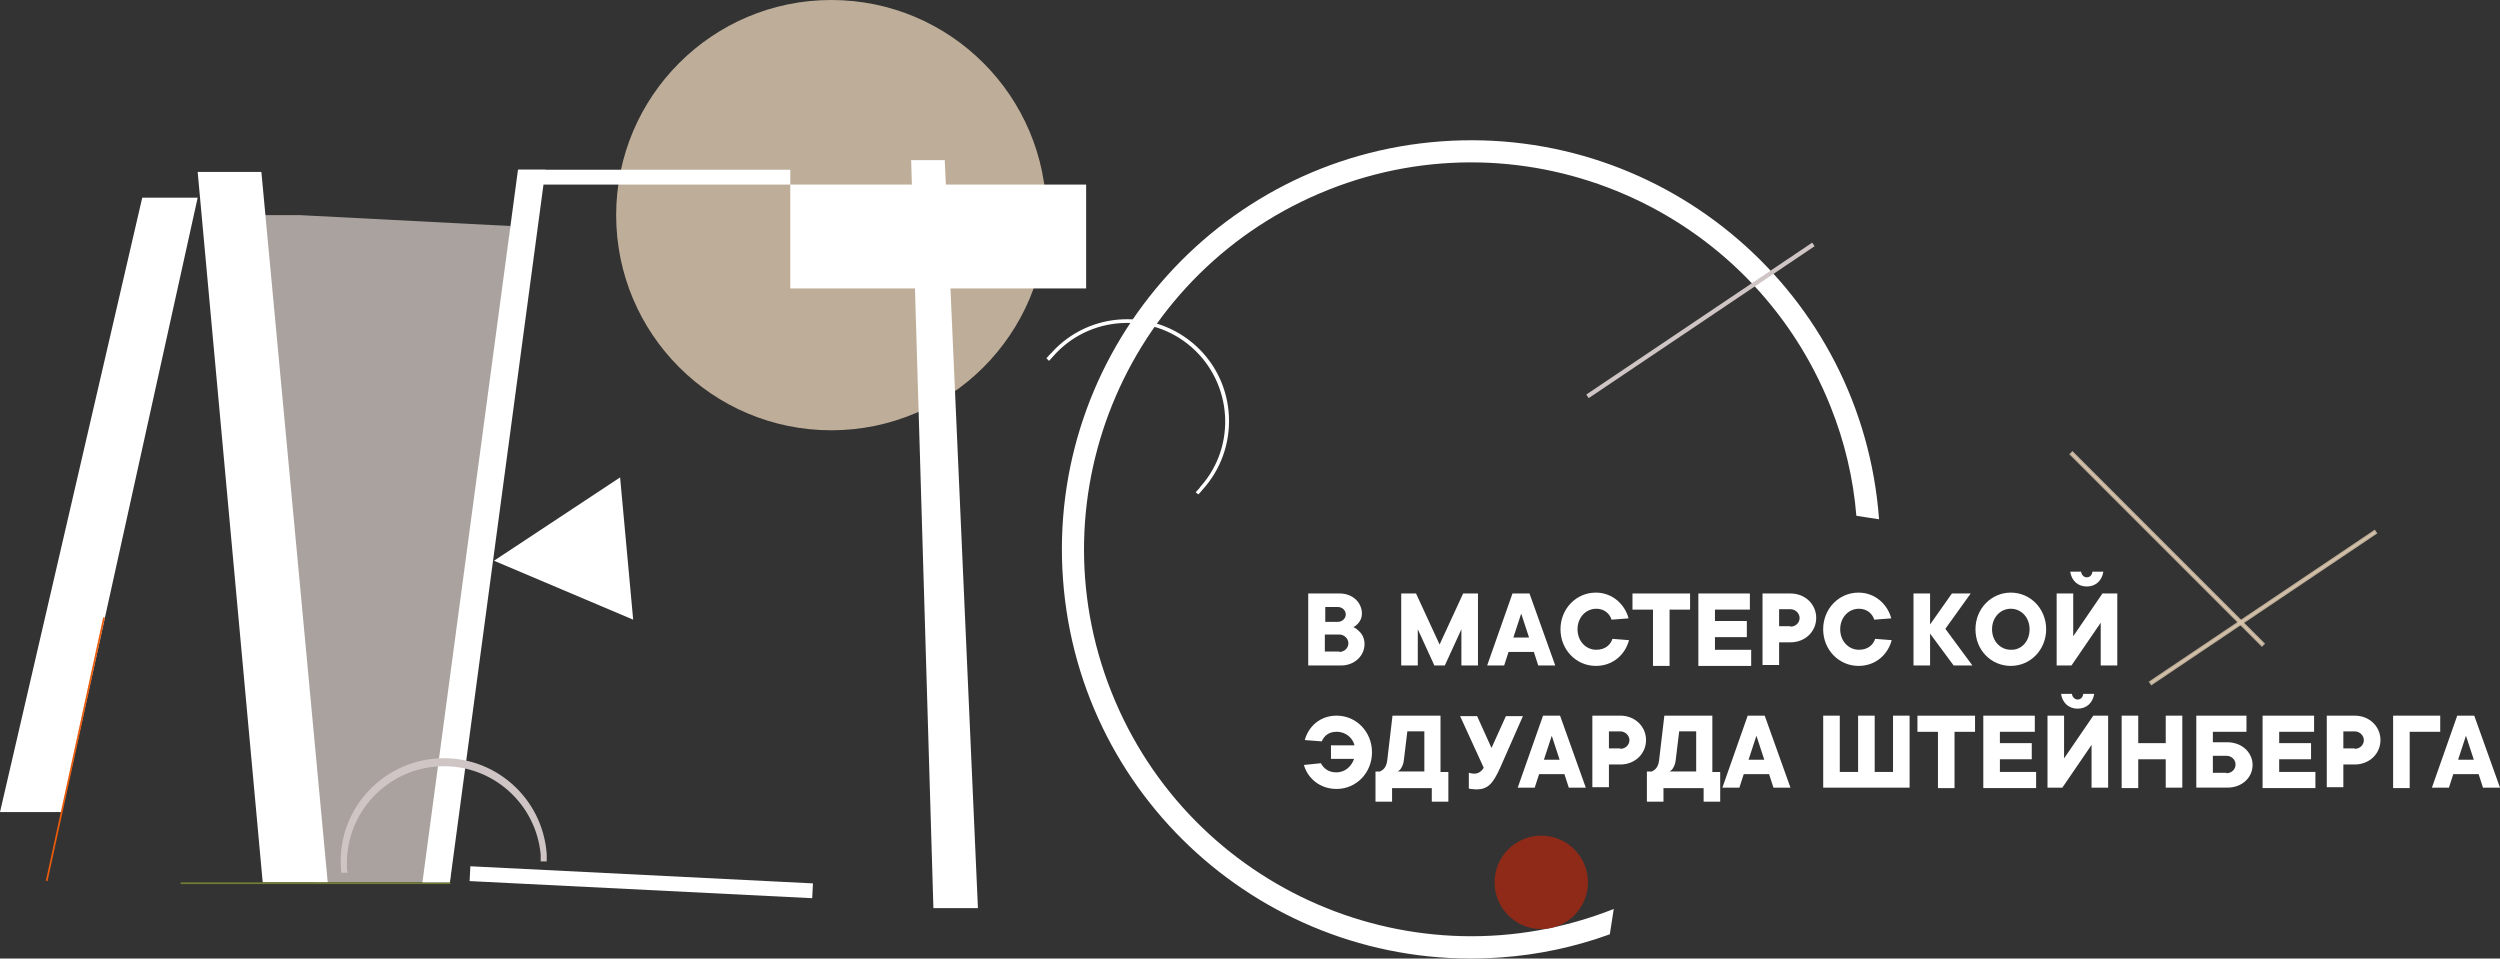
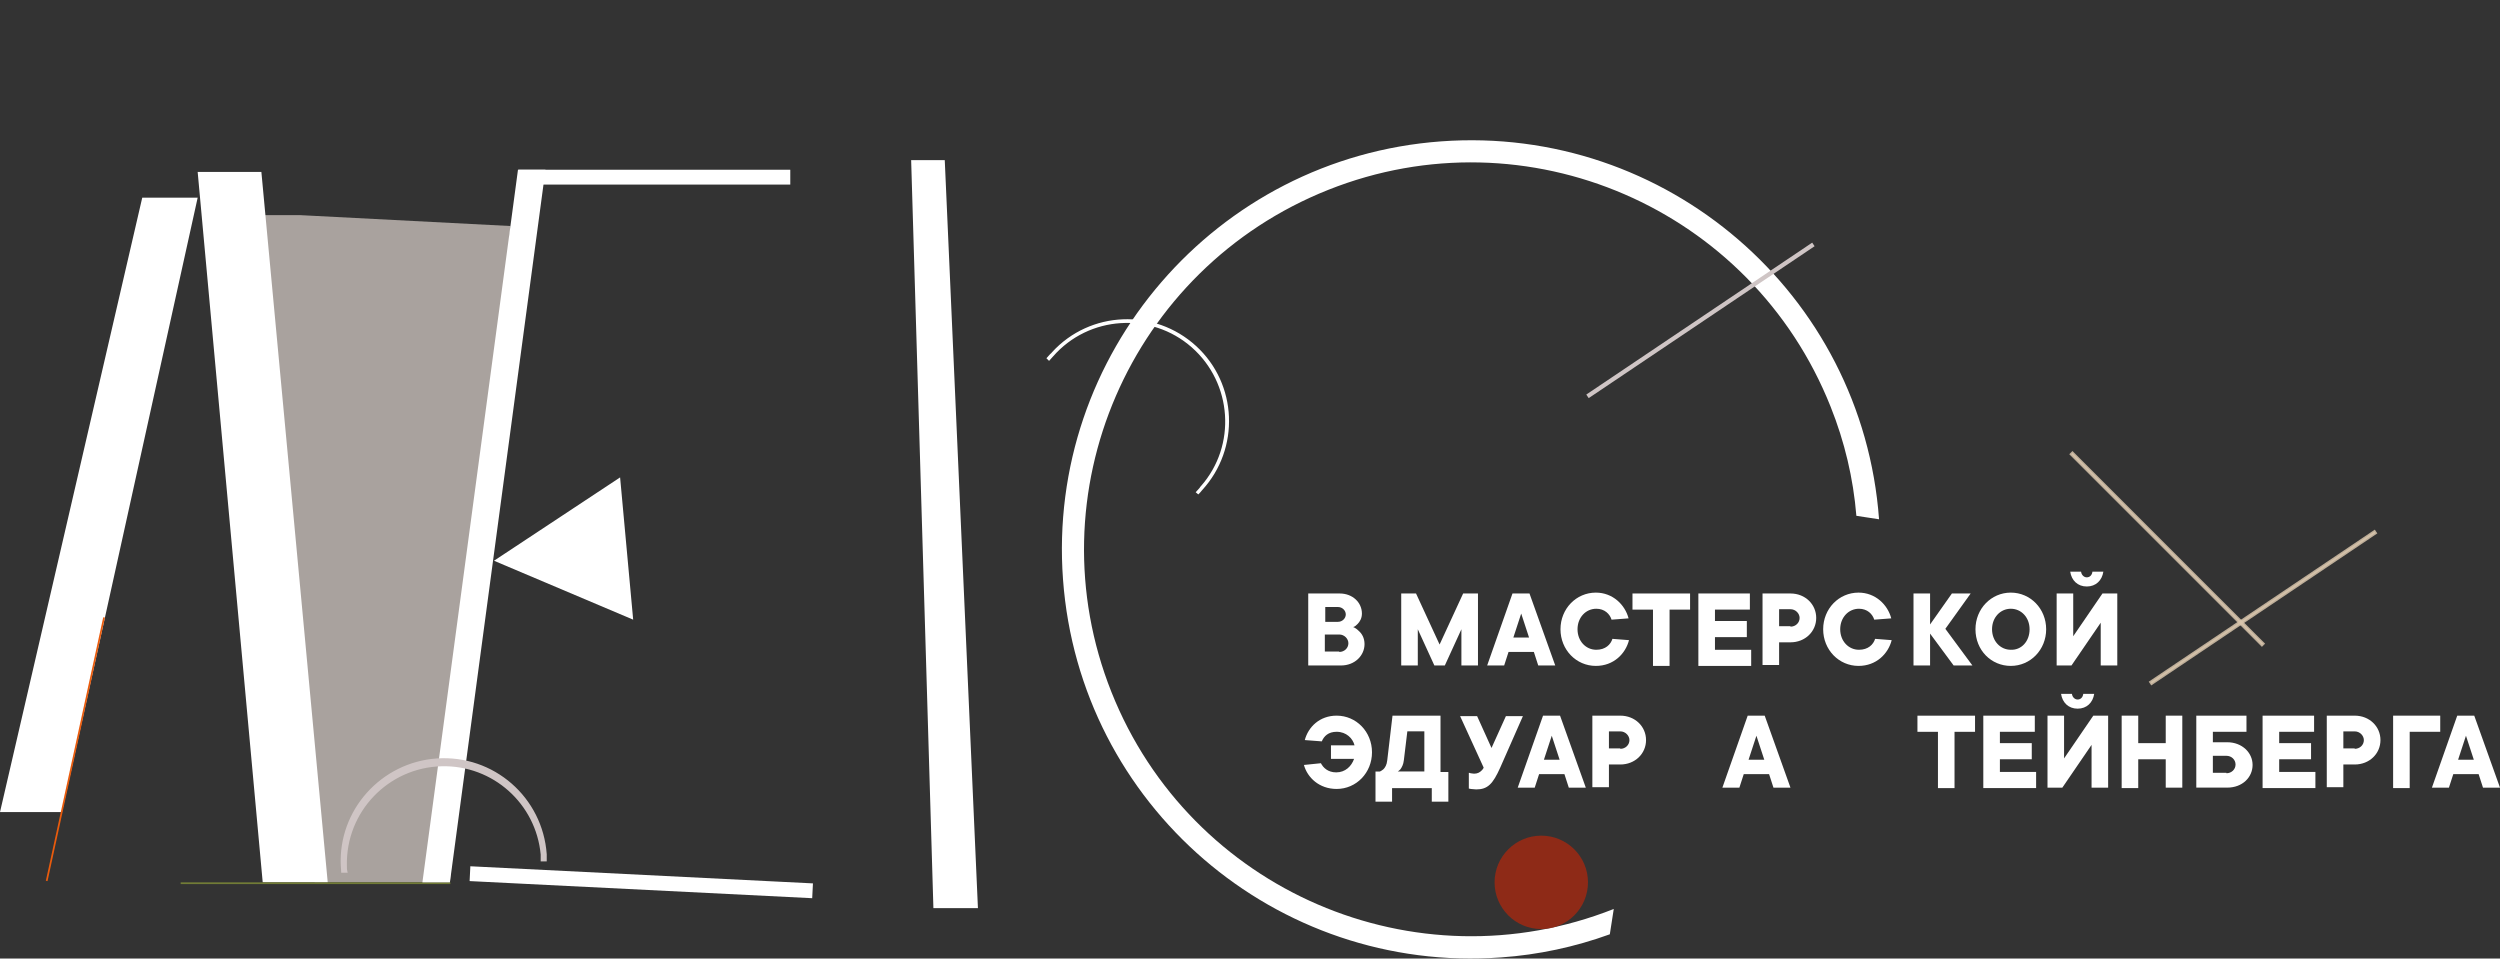
<svg xmlns="http://www.w3.org/2000/svg" id="a" viewBox="0 0 920.21 352.82">
  <rect x="0" y="0" width="920.21" height="352.82" fill="#333333" stroke="none" />
  <defs>
    <style>.b{stroke:#d8c5ac;stroke-width:1.03px;}.b,.c{stroke-miterlimit:10;}.b,.d,.e,.f{opacity:.84;}.b,.e{fill:#d8c5ac;}.g{fill:#ea5b0c;}.h{fill:#fff;}.i{fill:#727c36;}.c{fill:#cfc5c5;stroke:#cfc5c5;stroke-width:.95px;}.d{fill:#a02912;}.f{fill:#bfb7b2;}</style>
  </defs>
-   <circle class="e" cx="305.99" cy="79.19" r="79.19" />
  <polygon class="f" points="110.51 79.19 187.93 83.2 165.6 324.78 115.81 324.78 89.15 79.19 110.51 79.19" />
  <polygon class="h" points="52.36 72.76 72.76 72.76 22.81 298.92 0 298.92 52.36 72.76" />
  <polygon class="h" points="72.76 63.29 96.21 63.29 120.63 324.78 96.7 324.78 72.76 63.29" />
  <rect class="i" x="66.5" y="324.78" width="99.27" height=".64" />
  <rect class="g" x="-21.88" y="275.45" width="99.27" height=".64" transform="translate(-247.61 244.18) rotate(-77.71)" />
  <polygon class="h" points="190.66 62.48 200.78 62.48 165.6 324.78 155.48 324.78 190.66 62.48" />
  <polygon class="h" points="181.83 206.4 228.25 175.72 233.06 228.09 181.83 206.4" />
  <rect class="h" x="233.31" y="261.61" width="5.46" height="126.26" transform="translate(-100.07 544.28) rotate(-87.14)" />
  <rect class="h" x="190.82" y="62.48" width="100.07" height="5.46" />
  <path class="c" d="M127.37,320.77c-.16-.64-.16-1.45-.16-2.09-.48-20.08,15.42-36.62,35.34-37.1,19.11-.48,35.18,13.97,36.94,32.93v2.09h1.28v-2.09c-1.45-20.72-19.27-36.3-40-34.86-20.24,1.45-35.82,18.79-34.86,39.03,0,.64,.16,1.45,.16,2.09h1.28Z" />
  <polygon class="h" points="335.38 58.95 343.57 334.26 359.96 334.26 347.75 58.95 335.38 58.95" />
-   <rect class="h" x="290.89" y="67.94" width="108.9" height="38.23" />
  <path class="h" d="M593.99,334.58c-73.08,28.91-155.8-6.75-184.88-79.83-29.07-73.08,6.75-155.8,79.83-184.88,73.08-29.07,155.8,6.75,184.88,79.83,5.14,12.85,8.35,26.34,9.48,40.16l8.35,1.28c-6.1-83.04-78.38-145.2-161.27-139.1-82.88,6.1-145.2,78.38-139.1,161.27,6.1,83.04,78.38,145.2,161.27,139.1,13.65-.96,27.15-3.85,40-8.51l1.45-9.32Z" />
  <rect class="b" x="797.39" y="152.42" width=".64" height="99.26" transform="translate(90.77 623.25) rotate(-45)" />
  <rect class="b" x="783.36" y="223.32" width="99.26" height=".64" transform="translate(16.96 502.88) rotate(-33.92)" />
  <rect class="c" x="576.28" y="117.62" width="99.26" height=".64" transform="translate(40.7 369.34) rotate(-33.92)" />
  <path class="h" d="M386.14,132.84c.48-.48,.96-1.12,1.45-1.61,13.17-15.1,36.14-16.54,51.08-3.37,14.94,13.17,16.54,36.14,3.37,51.08-.16,.16-.32,.32-.48,.64-.48,.48-.96,1.12-1.45,1.61l.96,.8c.48-.48,.96-.96,1.45-1.61,13.97-15.26,13.01-39.03-2.25-53.01-15.26-13.97-39.03-13.01-53.01,2.25-.16,.16-.32,.48-.64,.64-.48,.48-.96,1.12-1.45,1.61l.96,.96Z" />
  <circle class="d" cx="567.32" cy="324.78" r="17.19" />
  <g>
    <g>
      <path class="h" d="M481.71,218.45h11.4c4.82,0,8.19,3.37,8.19,7.39,0,1.77-.8,3.05-1.61,3.85-.48,.48-.96,.96-1.61,1.12,.8,.32,1.45,.8,2.09,1.45,1.12,.96,2.09,2.57,2.09,4.82,0,4.18-3.53,7.87-8.67,7.87h-12.05v-26.5h.16Zm10.76,10.44c1.61,0,2.89-1.28,2.89-2.73s-1.28-2.73-2.89-2.73h-4.66v5.46h4.66Zm.48,11.08c1.93,0,3.37-1.45,3.37-3.21,0-1.61-1.45-3.21-3.37-3.21h-5.3v6.26h5.3v.16Z" />
      <path class="h" d="M515.76,218.45h5.46l8.67,18.79,8.67-18.79h5.46v26.5h-6.1v-13.33l-6.1,13.33h-3.85l-6.1-13.33v13.33h-6.1v-26.5h0Z" />
    </g>
    <path class="h" d="M556.72,218.45h6.26l9.48,26.5h-6.26l-1.61-4.98h-9.32l-1.61,4.98h-6.26l9.32-26.5Zm6.1,16.22l-2.89-8.83-2.89,8.83h5.78Z" />
    <g>
      <path class="h" d="M599.61,235.63c-1.28,4.98-5.62,9.48-12.21,9.48-7.23,0-13.01-5.94-13.01-13.49s5.78-13.49,13.01-13.49c6.26,0,10.76,4.5,12.05,9.48l-6.26,.48c-.64-2.09-2.57-4.02-5.62-4.02-3.85,0-6.91,3.21-6.91,7.55s3.05,7.55,6.91,7.55c3.37,0,5.3-1.93,5.94-4.02l6.1,.48Z" />
      <path class="h" d="M608.44,224.39h-7.55v-5.94h21.2v5.94h-7.55v20.72h-6.1v-20.72Z" />
      <path class="h" d="M625.15,218.45h18.95v5.94h-12.85v4.18h11.73v5.94h-11.73v4.66h13.33v5.94h-19.44v-26.66h0Z" />
      <path class="h" d="M648.76,218.45h10.28c5.46,0,9.48,4.02,9.48,8.99s-4.02,8.99-9.48,8.99h-4.18v8.35h-6.1v-26.34Zm10.28,12.21c1.93,0,3.37-1.45,3.37-3.21,0-1.61-1.45-3.21-3.37-3.21h-4.18v6.26h4.18v.16Z" />
      <path class="h" d="M696.3,235.63c-1.28,4.98-5.62,9.48-12.21,9.48-7.23,0-13.01-5.94-13.01-13.49s5.78-13.49,13.01-13.49c6.26,0,10.76,4.5,12.05,9.48l-6.26,.48c-.64-2.09-2.57-4.02-5.62-4.02-3.85,0-6.91,3.21-6.91,7.55s3.05,7.55,6.91,7.55c3.37,0,5.3-1.93,5.94-4.02l6.1,.48Z" />
    </g>
    <path class="h" d="M704.33,218.45h6.1v11.4l8.03-11.4h6.91l-9.32,13.01,9.96,13.49h-6.91l-8.67-11.73v11.73h-6.1v-26.5h0Z" />
    <g>
      <path class="h" d="M727.14,231.62c0-7.55,5.78-13.49,13.01-13.49s13.01,5.94,13.01,13.49-5.78,13.49-13.01,13.49-13.01-5.78-13.01-13.49Zm19.92,0c0-4.34-3.05-7.55-6.91-7.55s-6.91,3.21-6.91,7.55,3.05,7.55,6.91,7.55c3.85,.16,6.91-3.05,6.91-7.55Z" />
      <path class="h" d="M757.02,218.45h6.1v15.74l10.76-15.74h5.46v26.5h-6.1v-15.74l-10.76,15.74h-5.46v-26.5Zm8.99-8.03c.16,1.28,1.12,2.09,2.09,2.09,1.12,0,1.93-.8,2.09-2.09h4.02c-.48,3.21-2.73,5.46-6.1,5.46s-5.62-2.25-6.1-5.46h4.02Z" />
    </g>
    <g>
      <path class="h" d="M486.21,280.93c.8,1.61,2.57,3.37,5.62,3.37,3.37,0,5.62-2.25,6.59-4.98h-8.51v-4.98h8.67c-.64-2.57-3.05-4.98-6.59-4.98-3.05,0-4.66,1.61-5.46,3.53l-6.26-.48c1.28-4.82,5.46-8.99,11.73-8.99,7.23,0,13.01,5.94,13.01,13.49s-5.78,13.49-13.01,13.49c-6.42,0-10.76-4.18-12.05-8.83l6.26-.64Z" />
      <path class="h" d="M506.29,283.98h1.61c.48-.16,.8-.48,1.28-.8,.64-.64,1.28-1.61,1.45-3.37l1.93-16.38h17.67v20.72h2.89v10.92h-6.1v-4.98h-14.62v4.98h-6.1v-11.08Zm17.99,0v-14.78h-6.26l-1.28,10.6c-.16,1.61-.8,2.73-1.28,3.37-.32,.32-.64,.64-.96,.8h9.8Z" />
    </g>
    <path class="h" d="M540.82,284.46l.48,.16c.32,0,.8,.16,1.28,.16,1.28,0,2.09-.48,2.73-1.12,.32-.32,.64-.64,.8-1.12l-8.67-18.95h6.26l5.3,11.73,5.3-11.73h6.26l-8.35,18.95c-2.73,6.1-4.66,8.03-8.83,8.03-.64,0-1.45-.16-1.93-.16-.32,0-.64-.16-.8-.16v-5.78h.16Z" />
    <g>
      <path class="h" d="M567.97,263.42h6.26l9.48,26.5h-6.26l-1.61-4.98h-9.32l-1.61,4.98h-6.26l9.32-26.5Zm6.1,16.22l-2.89-8.83-2.89,8.83h5.78Z" />
      <path class="h" d="M586.12,263.42h10.28c5.46,0,9.48,4.02,9.48,8.99s-4.02,8.99-9.48,8.99h-4.18v8.35h-6.1v-26.34Zm10.28,12.21c1.93,0,3.37-1.45,3.37-3.21,0-1.61-1.45-3.21-3.37-3.21h-4.18v6.26h4.18v.16Z" />
-       <path class="h" d="M606.35,283.98h1.61c.48-.16,.8-.48,1.28-.8,.64-.64,1.28-1.61,1.45-3.37l1.93-16.38h17.67v20.72h2.89v10.92h-6.1v-4.98h-14.78v4.98h-6.1v-11.08h.16Zm17.99,0v-14.78h-6.26l-1.28,10.6c-.16,1.61-.8,2.73-1.28,3.37-.32,.32-.64,.64-.96,.8h9.8Z" />
      <path class="h" d="M643.3,263.42h6.26l9.48,26.5h-6.26l-1.61-4.98h-9.32l-1.61,4.98h-6.26l9.32-26.5Zm6.1,16.22l-2.89-8.83-2.89,8.83h5.78Z" />
-       <path class="h" d="M671.09,263.42h6.1v20.72h6.75v-20.72h6.1v20.72h6.75v-20.72h6.1v26.5h-31.8v-26.5Z" />
      <path class="h" d="M713.33,269.37h-7.55v-5.94h21.2v5.94h-7.55v20.72h-6.1v-20.72Z" />
      <path class="h" d="M730.03,263.42h18.95v5.94h-12.85v4.18h11.73v5.94h-11.73v4.66h13.33v5.94h-19.44v-26.66h0Z" />
      <path class="h" d="M753.65,263.42h6.1v15.74l10.76-15.74h5.46v26.5h-6.1v-15.74l-10.76,15.74h-5.46v-26.5Zm8.99-8.03c.16,1.28,1.12,2.09,2.09,2.09,1.12,0,1.93-.8,2.09-2.09h4.02c-.48,3.21-2.73,5.46-6.1,5.46s-5.62-2.25-6.1-5.46h4.02Z" />
      <path class="h" d="M780.95,263.42h6.1v10.12h10.12v-10.12h6.1v26.5h-6.1v-10.44h-10.12v10.6h-6.1v-26.66Z" />
      <path class="h" d="M808.42,263.42h18.47v5.94h-12.37v3.85h5.3c5.46,0,9.32,3.85,9.32,8.35s-3.69,8.35-9.32,8.35h-11.4v-26.5h0Zm11.08,21.2c1.93,0,3.37-1.45,3.37-3.21s-1.45-3.21-3.37-3.21h-4.98v6.26h4.98v.16Z" />
      <path class="h" d="M832.83,263.42h18.95v5.94h-12.85v4.18h11.73v5.94h-11.73v4.66h13.33v5.94h-19.44v-26.66Z" />
      <path class="h" d="M856.45,263.42h10.28c5.46,0,9.48,4.02,9.48,8.99s-4.02,8.99-9.48,8.99h-4.18v8.35h-6.1v-26.34Zm10.28,12.21c1.93,0,3.37-1.45,3.37-3.21,0-1.61-1.45-3.21-3.37-3.21h-4.18v6.26h4.18v.16Z" />
    </g>
    <path class="h" d="M880.86,263.42h17.35v5.94h-11.24v20.72h-6.1v-26.66Z" />
    <path class="h" d="M904.47,263.42h6.26l9.48,26.5h-6.26l-1.61-4.98h-9.32l-1.61,4.98h-6.26l9.32-26.5Zm6.1,16.22l-2.89-8.83-2.89,8.83h5.78Z" />
  </g>
</svg>